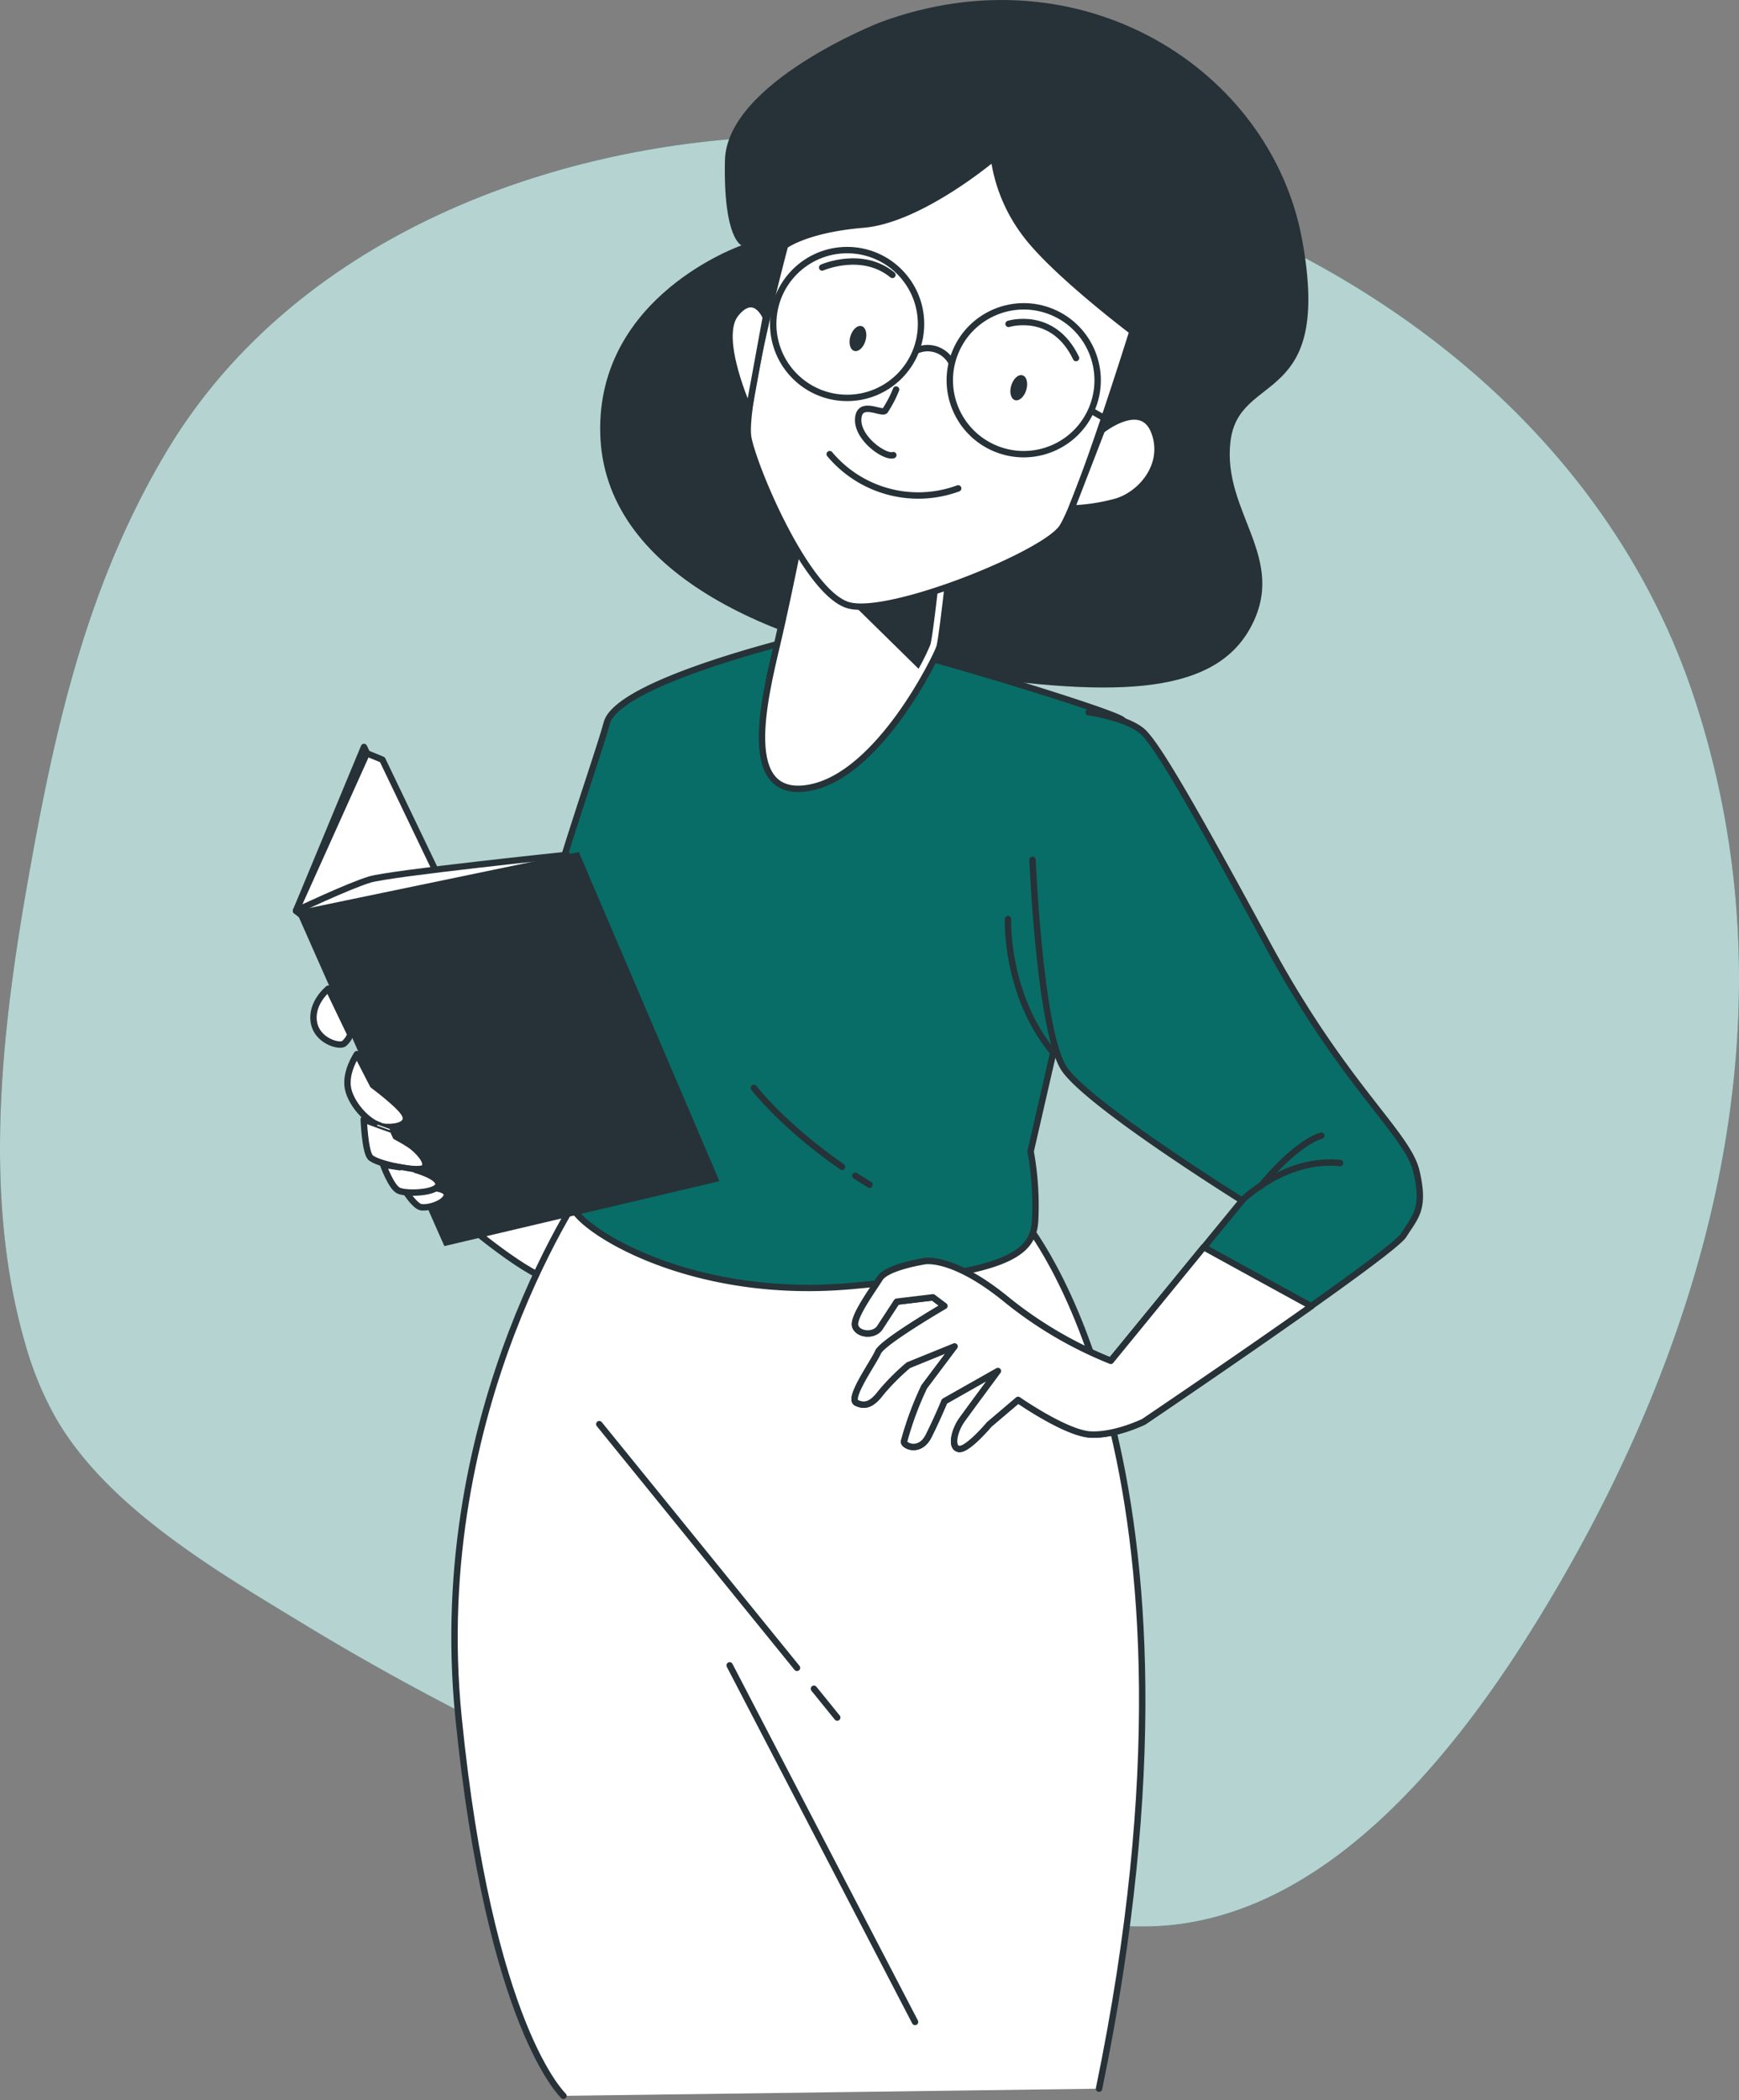
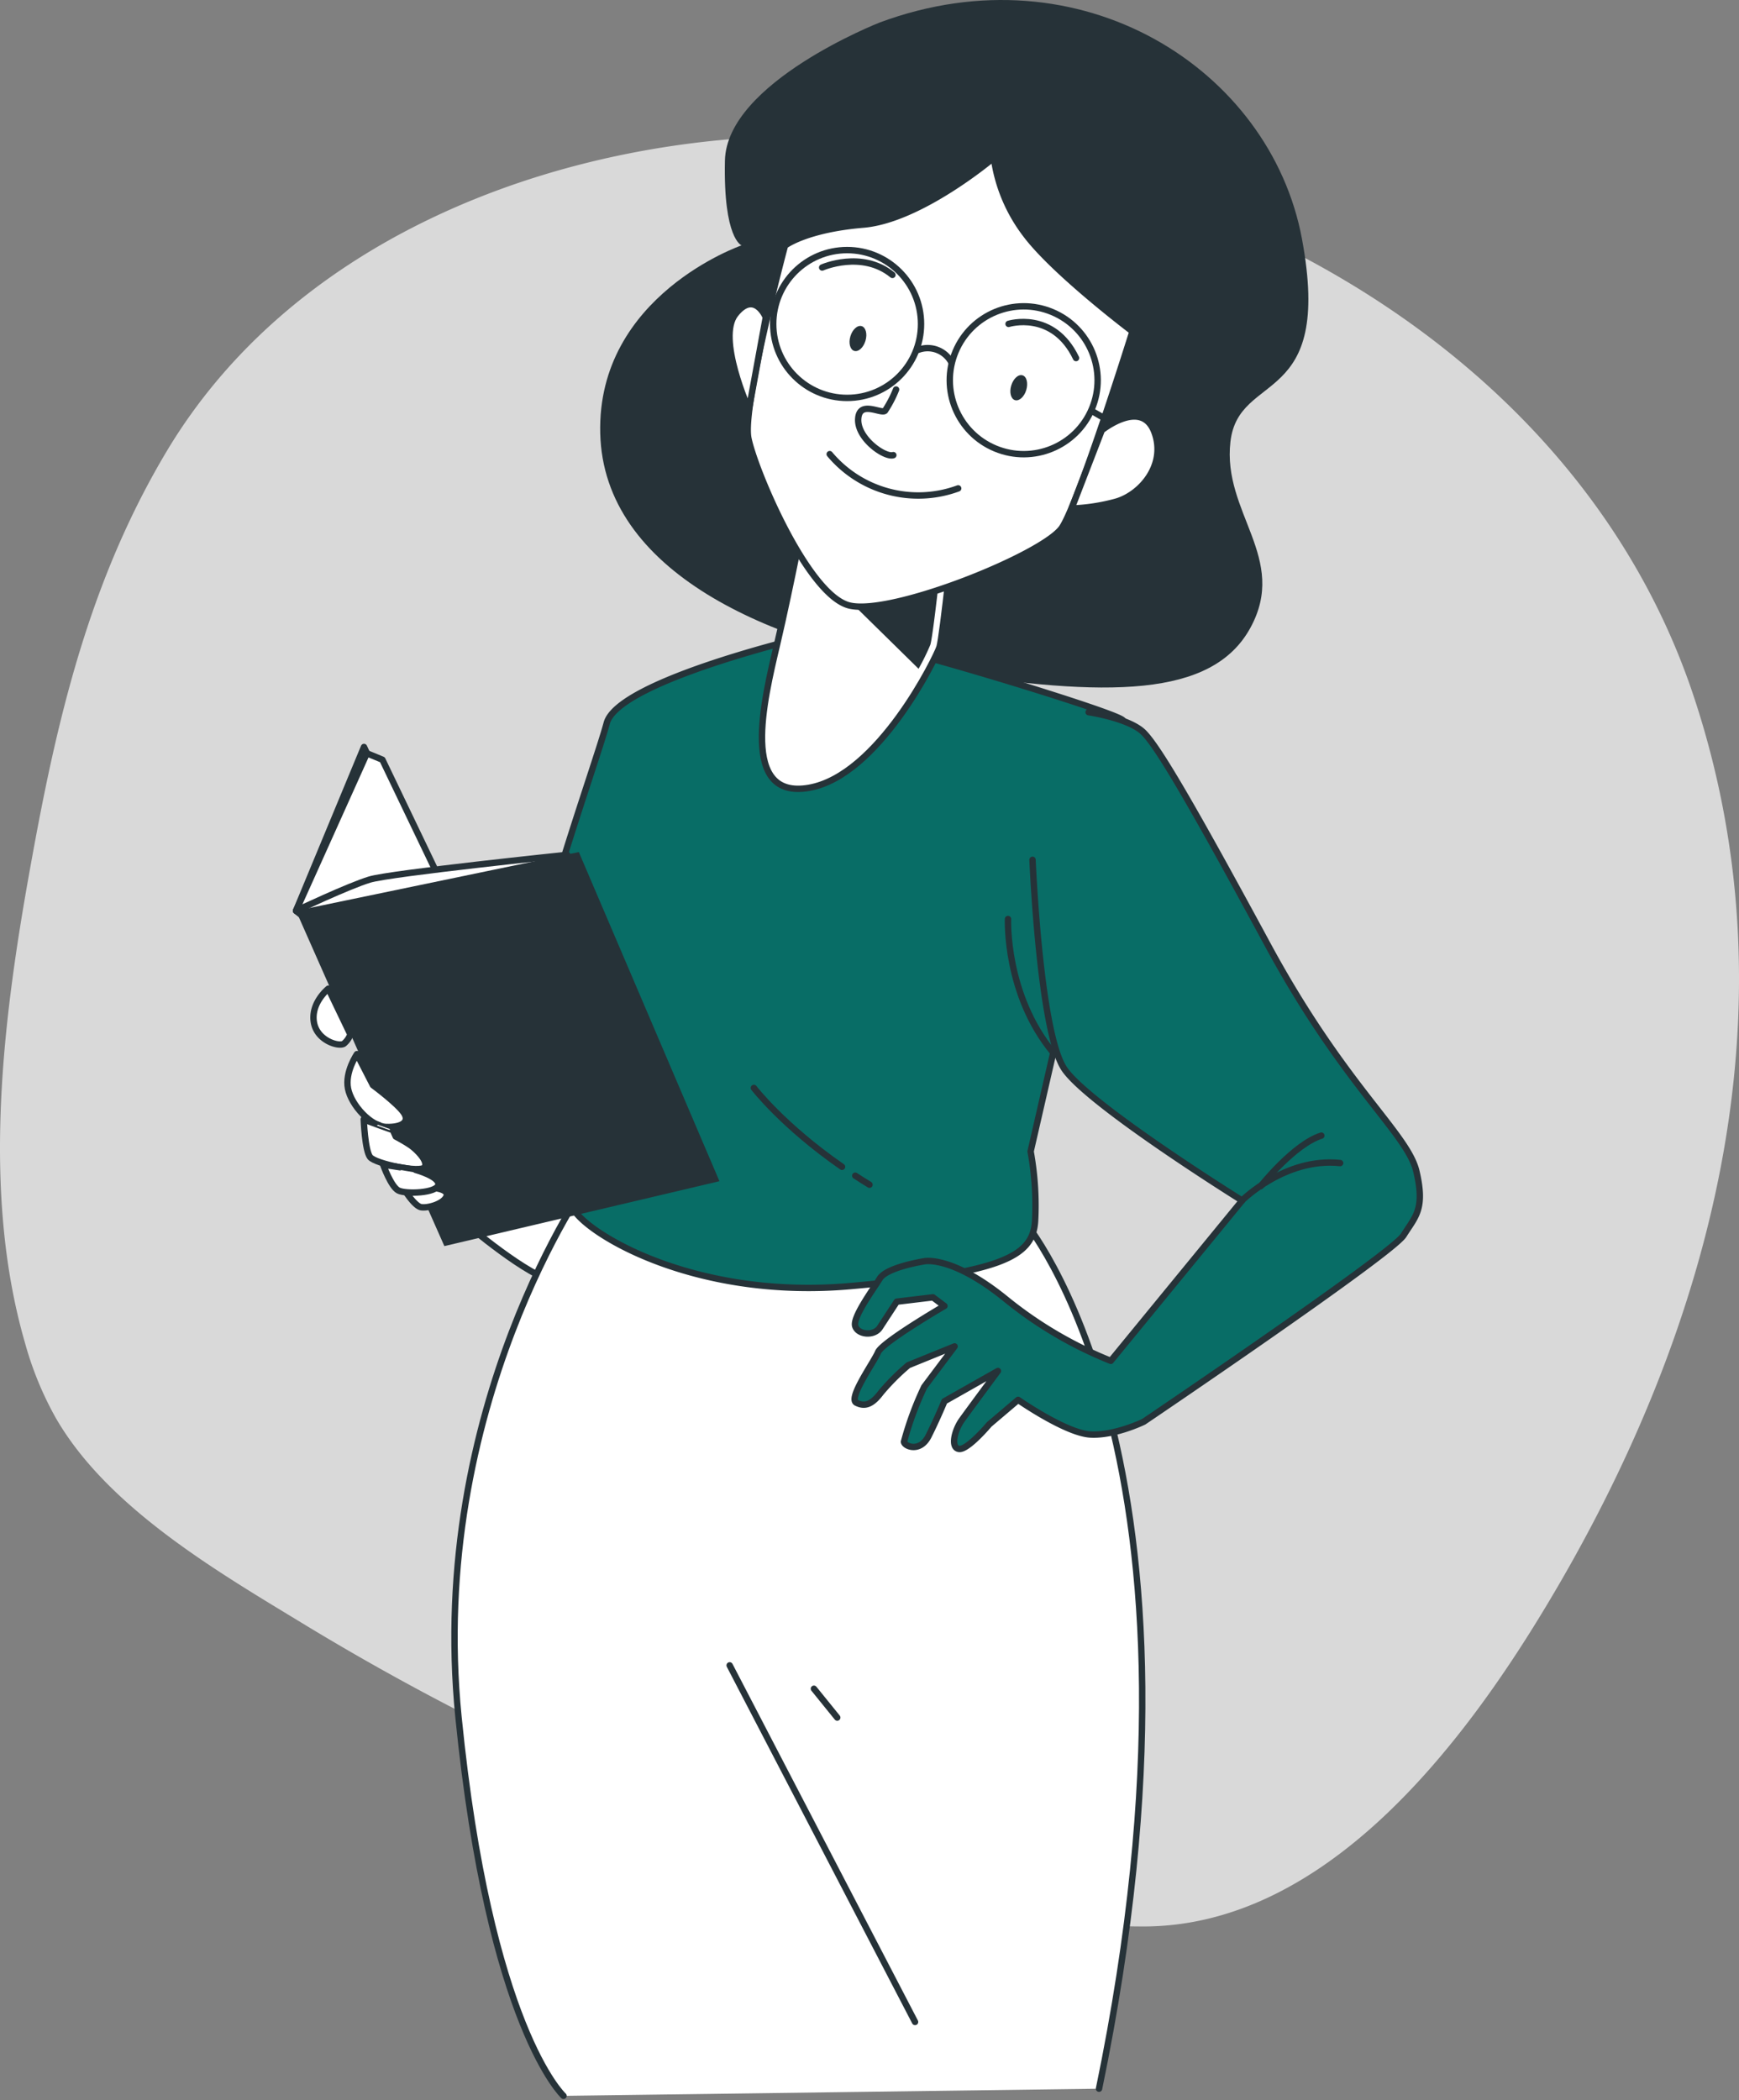
<svg xmlns="http://www.w3.org/2000/svg" width="272.214" height="328.776" viewBox="0 0 272.214 328.776">
  <rect x="0" y="0" width="272.214" height="328.776" fill="#808080" stroke="none" />
  <g transform="translate(-106.054 -86.125)">
-     <path d="M113.87,206.175c-1.057,4.878-2.011,9.818-2.915,14.842-4.419,24.244-7.907,51.443-.977,75.362a52.413,52.413,0,0,0,4.752,11.605c8.165,14.278,25.68,24.342,39.334,32.652a395.783,395.783,0,0,0,66.86,32.346c20.152,7.549,42.149,14.707,64.042,14.705,28.388.031,49.818-28,63.193-50.277,25.986-43.246,39.2-93.385,23.07-142.135-19.452-58.875-86.128-90.9-146.4-87.67-35.823,1.929-73.515,17.265-92.587,49C122.8,172.352,117.64,188.881,113.87,206.175Z" fill="#086d66" />
    <path d="M113.87,206.175c-1.057,4.878-2.011,9.818-2.915,14.842-4.419,24.244-7.907,51.443-.977,75.362a52.413,52.413,0,0,0,4.752,11.605c8.165,14.278,25.68,24.342,39.334,32.652a395.783,395.783,0,0,0,66.86,32.346c20.152,7.549,42.149,14.707,64.042,14.705,28.388.031,49.818-28,63.193-50.277,25.986-43.246,39.2-93.385,23.07-142.135-19.452-58.875-86.128-90.9-146.4-87.67-35.823,1.929-73.515,17.265-92.587,49C122.8,172.352,117.64,188.881,113.87,206.175Z" fill="#fff" opacity="0.7" style="isolation:isolate" />
    <path d="M243.741,89.655s-23.95,9.37-24.21,21.61,2.6,13.27,2.6,13.27-22.65,7.81-22.12,29.42,26.29,33.06,52.84,37.22,42.95,4.17,48.93-6.77-4.42-18-3.12-29.15,16.14-5.21,11.19-31.76S275.231,77.945,243.741,89.655Z" fill="#263238" />
    <path d="M178.931,277.635s10.1,8.61,14,9,4.3-14.75,5.27-15.75S180.451,275.2,178.931,277.635Z" fill="#fff" stroke="#263238" stroke-linecap="round" stroke-linejoin="round" stroke-width="1" />
    <path d="M194.261,414.2s-11.58-10.65-16.44-59.31,20.38-84,20.38-84l68.08,6.25s32.19,37.29,11.81,135.94" fill="#fff" stroke="#263238" stroke-linecap="round" stroke-linejoin="round" stroke-width="1" />
    <line x2="3.65" y2="4.51" transform="translate(233.461 350.475)" fill="none" stroke="#263238" stroke-linecap="round" stroke-linejoin="round" stroke-width="1" />
-     <line x2="30.95" y2="38.15" transform="translate(199.861 309.055)" fill="none" stroke="#263238" stroke-linecap="round" stroke-linejoin="round" stroke-width="1" />
    <line x2="29.02" y2="55.82" transform="translate(220.271 346.815)" fill="none" stroke="#263238" stroke-linecap="round" stroke-linejoin="round" stroke-width="1" />
    <path d="M233.031,185.615s-30.2,7-32,13.7-13,37.56-11.94,44.23,5.27,12.64,6.67,17.91-2.81,10.18.35,14.39,19.66,13.7,43.19,11.59,28.43-4.56,28.78-10.18a47.149,47.149,0,0,0-.7-10.89l3.55-15.48s11.59-50.91,10.89-52-29.49-9.84-36.16-11.24S233.031,185.615,233.031,185.615Z" fill="#086d66" stroke="#263238" stroke-linecap="round" stroke-linejoin="round" stroke-width="1" />
    <path d="M239.931,270.165c.72.47,1.46.94,2.23,1.41" fill="none" stroke="#263238" stroke-linecap="round" stroke-linejoin="round" stroke-width="1" />
    <path d="M224.061,256.425s4.5,5.89,13.8,12.35" fill="none" stroke="#263238" stroke-linecap="round" stroke-linejoin="round" stroke-width="1" />
    <path d="M263.841,229.985s-.48,11.81,7.1,20.94" fill="none" stroke="#263238" stroke-linecap="round" stroke-linejoin="round" stroke-width="1" />
    <path d="M232.551,163.785s-2.77,14.36-4.85,23.18-5.88,24.39,5,22.48,19.89-20.41,20.41-22,2.42-19.89,2.42-19.89Z" fill="#fff" stroke="#263238" stroke-linecap="round" stroke-linejoin="round" stroke-width="1" />
    <path d="M252.361,166.885l-16.29,10.4,13.77,13.53a36.356,36.356,0,0,0,1.84-3.75c.52-1.56,2.42-19.89,2.42-19.89Z" fill="#263238" />
    <path d="M228.931,124.575s-6.73,25.17-5.73,30.15,9.22,24.42,15.73,26.16,30.65-8,33.39-12.21,11-30.66,11-30.66-12.22-9.22-16.7-15.2a25.46,25.46,0,0,1-5-12s-11.47,9.72-20.44,10.47S228.931,124.575,228.931,124.575Z" fill="#fff" stroke="#263238" stroke-linecap="round" stroke-linejoin="round" stroke-width="1" />
    <path d="M278.521,153.475s6.23-5,8.22.25-2.24,10-6.23,11a30.526,30.526,0,0,1-6.72,1Z" fill="#fff" stroke="#263238" stroke-linecap="round" stroke-linejoin="round" stroke-width="1" />
    <path d="M225.931,135.785s-1.75-4.24-4.74-.5,2.09,14.95,2.09,14.95Z" fill="#fff" stroke="#263238" stroke-linecap="round" stroke-linejoin="round" stroke-width="1" />
    <path d="M246.321,147.1a18.213,18.213,0,0,1-1.73,3.32c-.58.58-4.05-1.73-4.2,1.31s4.2,6.07,5.5,5.64" fill="none" stroke="#263238" stroke-linecap="round" stroke-linejoin="round" stroke-width="1" />
    <path d="M235.931,157.215a18.082,18.082,0,0,0,20.11,5.36" fill="none" stroke="#263238" stroke-linecap="round" stroke-linejoin="round" stroke-width="1" />
    <path d="M234.751,128s6.22-2.75,11,1.16" fill="none" stroke="#263238" stroke-linecap="round" stroke-linejoin="round" stroke-width="1" />
    <path d="M263.931,136.825s6.95-2.17,10.56,5.35" fill="none" stroke="#263238" stroke-linecap="round" stroke-linejoin="round" stroke-width="1" />
    <path d="M241.531,139.465c-.32,1.08-1.11,1.79-1.76,1.59s-.92-1.22-.6-2.29,1.11-1.78,1.76-1.59S241.851,138.4,241.531,139.465Z" fill="#263238" />
    <path d="M266.7,147.175c-.32,1.07-1.11,1.78-1.76,1.59s-.92-1.23-.59-2.3,1.1-1.78,1.76-1.59S267.021,146.1,266.7,147.175Z" fill="#263238" />
    <circle cx="11.57" cy="11.57" r="11.57" transform="translate(227.088 125.272)" fill="none" stroke="#263238" stroke-linecap="round" stroke-linejoin="round" stroke-width="1" />
    <circle cx="11.57" cy="11.57" r="11.57" transform="matrix(0.385, -0.923, 0.923, 0.385, 251.167, 151.873)" fill="none" stroke="#263238" stroke-linecap="round" stroke-linejoin="round" stroke-width="1" />
    <path d="M249.8,140.885a4.21,4.21,0,0,1,5.2,2" fill="none" stroke="#263238" stroke-linecap="round" stroke-linejoin="round" stroke-width="1" />
    <line x2="3.04" y2="1.74" transform="translate(277.141 150.565)" fill="none" stroke="#263238" stroke-linecap="round" stroke-linejoin="round" stroke-width="1" />
    <path d="M267.681,220.715s1.13,27.12,5,32.77,27.81,20.57,27.81,20.57l-20.56,25.09a63.285,63.285,0,0,1-16.5-9.72c-8.37-6.78-12.66-5.87-12.66-5.87s-5.88.9-7,2.71-4.29,6.1-3.84,7.46,2.94,1.58,3.84.23l2.66-4.07,5.66-.68,1.8,1.35s-9.72,5.66-10.39,7.24-4.75,7.23-3.39,7.91,2.48.23,3.84-1.58a35.272,35.272,0,0,1,4.29-4.3l7.24-2.94-4.75,6.33a50.118,50.118,0,0,0-3.17,8.59c0,.68,2.49,1.81,3.85-.9s2.48-5.43,2.48-5.43l8.37-4.74s-4.52,6.1-5.65,7.68-1.81,4.3-.46,4.52,4.75-3.84,4.75-3.84l4.52-3.84s7.46,5.2,11.3,5.42,8.37-2,8.37-2,38.84-26.25,40.68-29.19,3.39-4.07,2-10-11.3-13.33-23.28-35.48-17.18-31-19.44-33.23-8.59-3.17-8.59-3.17" fill="#086d66" stroke="#263238" stroke-linecap="round" stroke-linejoin="round" stroke-width="1" />
    <path d="M300.461,274.055s6.78-6.78,15.37-5.87" fill="none" stroke="#263238" stroke-linecap="round" stroke-linejoin="round" stroke-width="1" />
    <path d="M303.4,271.8s5.19-6.55,9.49-7.91" fill="none" stroke="#263238" stroke-linecap="round" stroke-linejoin="round" stroke-width="1" />
-     <path d="M294.471,281.355l-14.54,17.79a63.285,63.285,0,0,1-16.5-9.72c-8.37-6.78-12.66-5.87-12.66-5.87s-5.88.9-7,2.71-4.29,6.1-3.84,7.46,2.94,1.58,3.84.23l2.66-4.07,5.66-.68,1.8,1.35s-9.72,5.66-10.39,7.24-4.75,7.23-3.39,7.91,2.48.23,3.84-1.58a35.272,35.272,0,0,1,4.29-4.3l7.24-2.94-4.75,6.33a50.118,50.118,0,0,0-3.17,8.59c0,.68,2.49,1.81,3.85-.9s2.48-5.43,2.48-5.43l8.37-4.74s-4.52,6.1-5.65,7.68-1.81,4.3-.46,4.52,4.75-3.84,4.75-3.84l4.52-3.84s7.46,5.2,11.3,5.42,8.37-2,8.37-2,14.51-9.79,26.22-18.08Z" fill="#fff" stroke="#263238" stroke-linecap="round" stroke-linejoin="round" stroke-width="1" />
-     <path d="M152.391,228.695l10.64-25.64,12.58,26.85Z" fill="#fff" stroke="#263238" stroke-linecap="round" stroke-linejoin="round" stroke-width="1" />
+     <path d="M152.391,228.695l10.64-25.64,12.58,26.85" fill="#fff" stroke="#263238" stroke-linecap="round" stroke-linejoin="round" stroke-width="1" />
    <path d="M152.391,228.695l11.09-24.65,2.43,1,10.03,20.91-21.49,4.3Z" fill="#fff" stroke="#263238" stroke-linecap="round" stroke-linejoin="round" stroke-width="1" />
    <path d="M152.391,228.7s8.22-3.89,11.52-4.89,30.94-3.87,30.94-3.87l-6.92,7.74-27.36,7.45Z" fill="#fff" stroke="#263238" stroke-linecap="round" stroke-linejoin="round" stroke-width="1" />
    <path d="M152.391,228.695l44.27-9.19,22.01,51.52-43.06,10.16Z" fill="#263238" />
    <path d="M157.461,240.885s-2.72,2.15-2.29,5.16,4,4,4.73,3.44a3.469,3.469,0,0,0,1-1.43Z" fill="#fff" stroke="#263238" stroke-linecap="round" stroke-linejoin="round" stroke-width="1" />
    <path d="M161.931,251.135s-1.92,2.79-1.4,5.4,3.58,5.93,6,6,3.74-.79,2.7-2.27-4.8-4.27-4.8-4.27Z" fill="#fff" stroke="#263238" stroke-linecap="round" stroke-linejoin="round" stroke-width="1" />
    <path d="M162.991,261.335s.18,4.88,1,5.92,7.93,2.53,8.54,1.57-1.31-2.79-2.18-3.4-2.35-1.39-2.35-1.39l-.44-1S163.691,261.675,162.991,261.335Z" fill="#fff" stroke="#263238" stroke-linecap="round" stroke-linejoin="round" stroke-width="1" />
    <path d="M169.621,272.745s1.39,2.18,2.35,2.35,3.31-.43,3.92-1.57-1.57-1.39-1.57-1.39A46.455,46.455,0,0,0,169.621,272.745Z" fill="#fff" stroke="#263238" stroke-linecap="round" stroke-linejoin="round" stroke-width="1" />
    <path d="M166.041,268.475s1.22,3.4,2.36,4,6,.43,6.27-.87-3.57-2.35-3.57-2.35S167.181,268.565,166.041,268.475Z" fill="#fff" stroke="#263238" stroke-linecap="round" stroke-linejoin="round" stroke-width="1" />
  </g>
</svg>